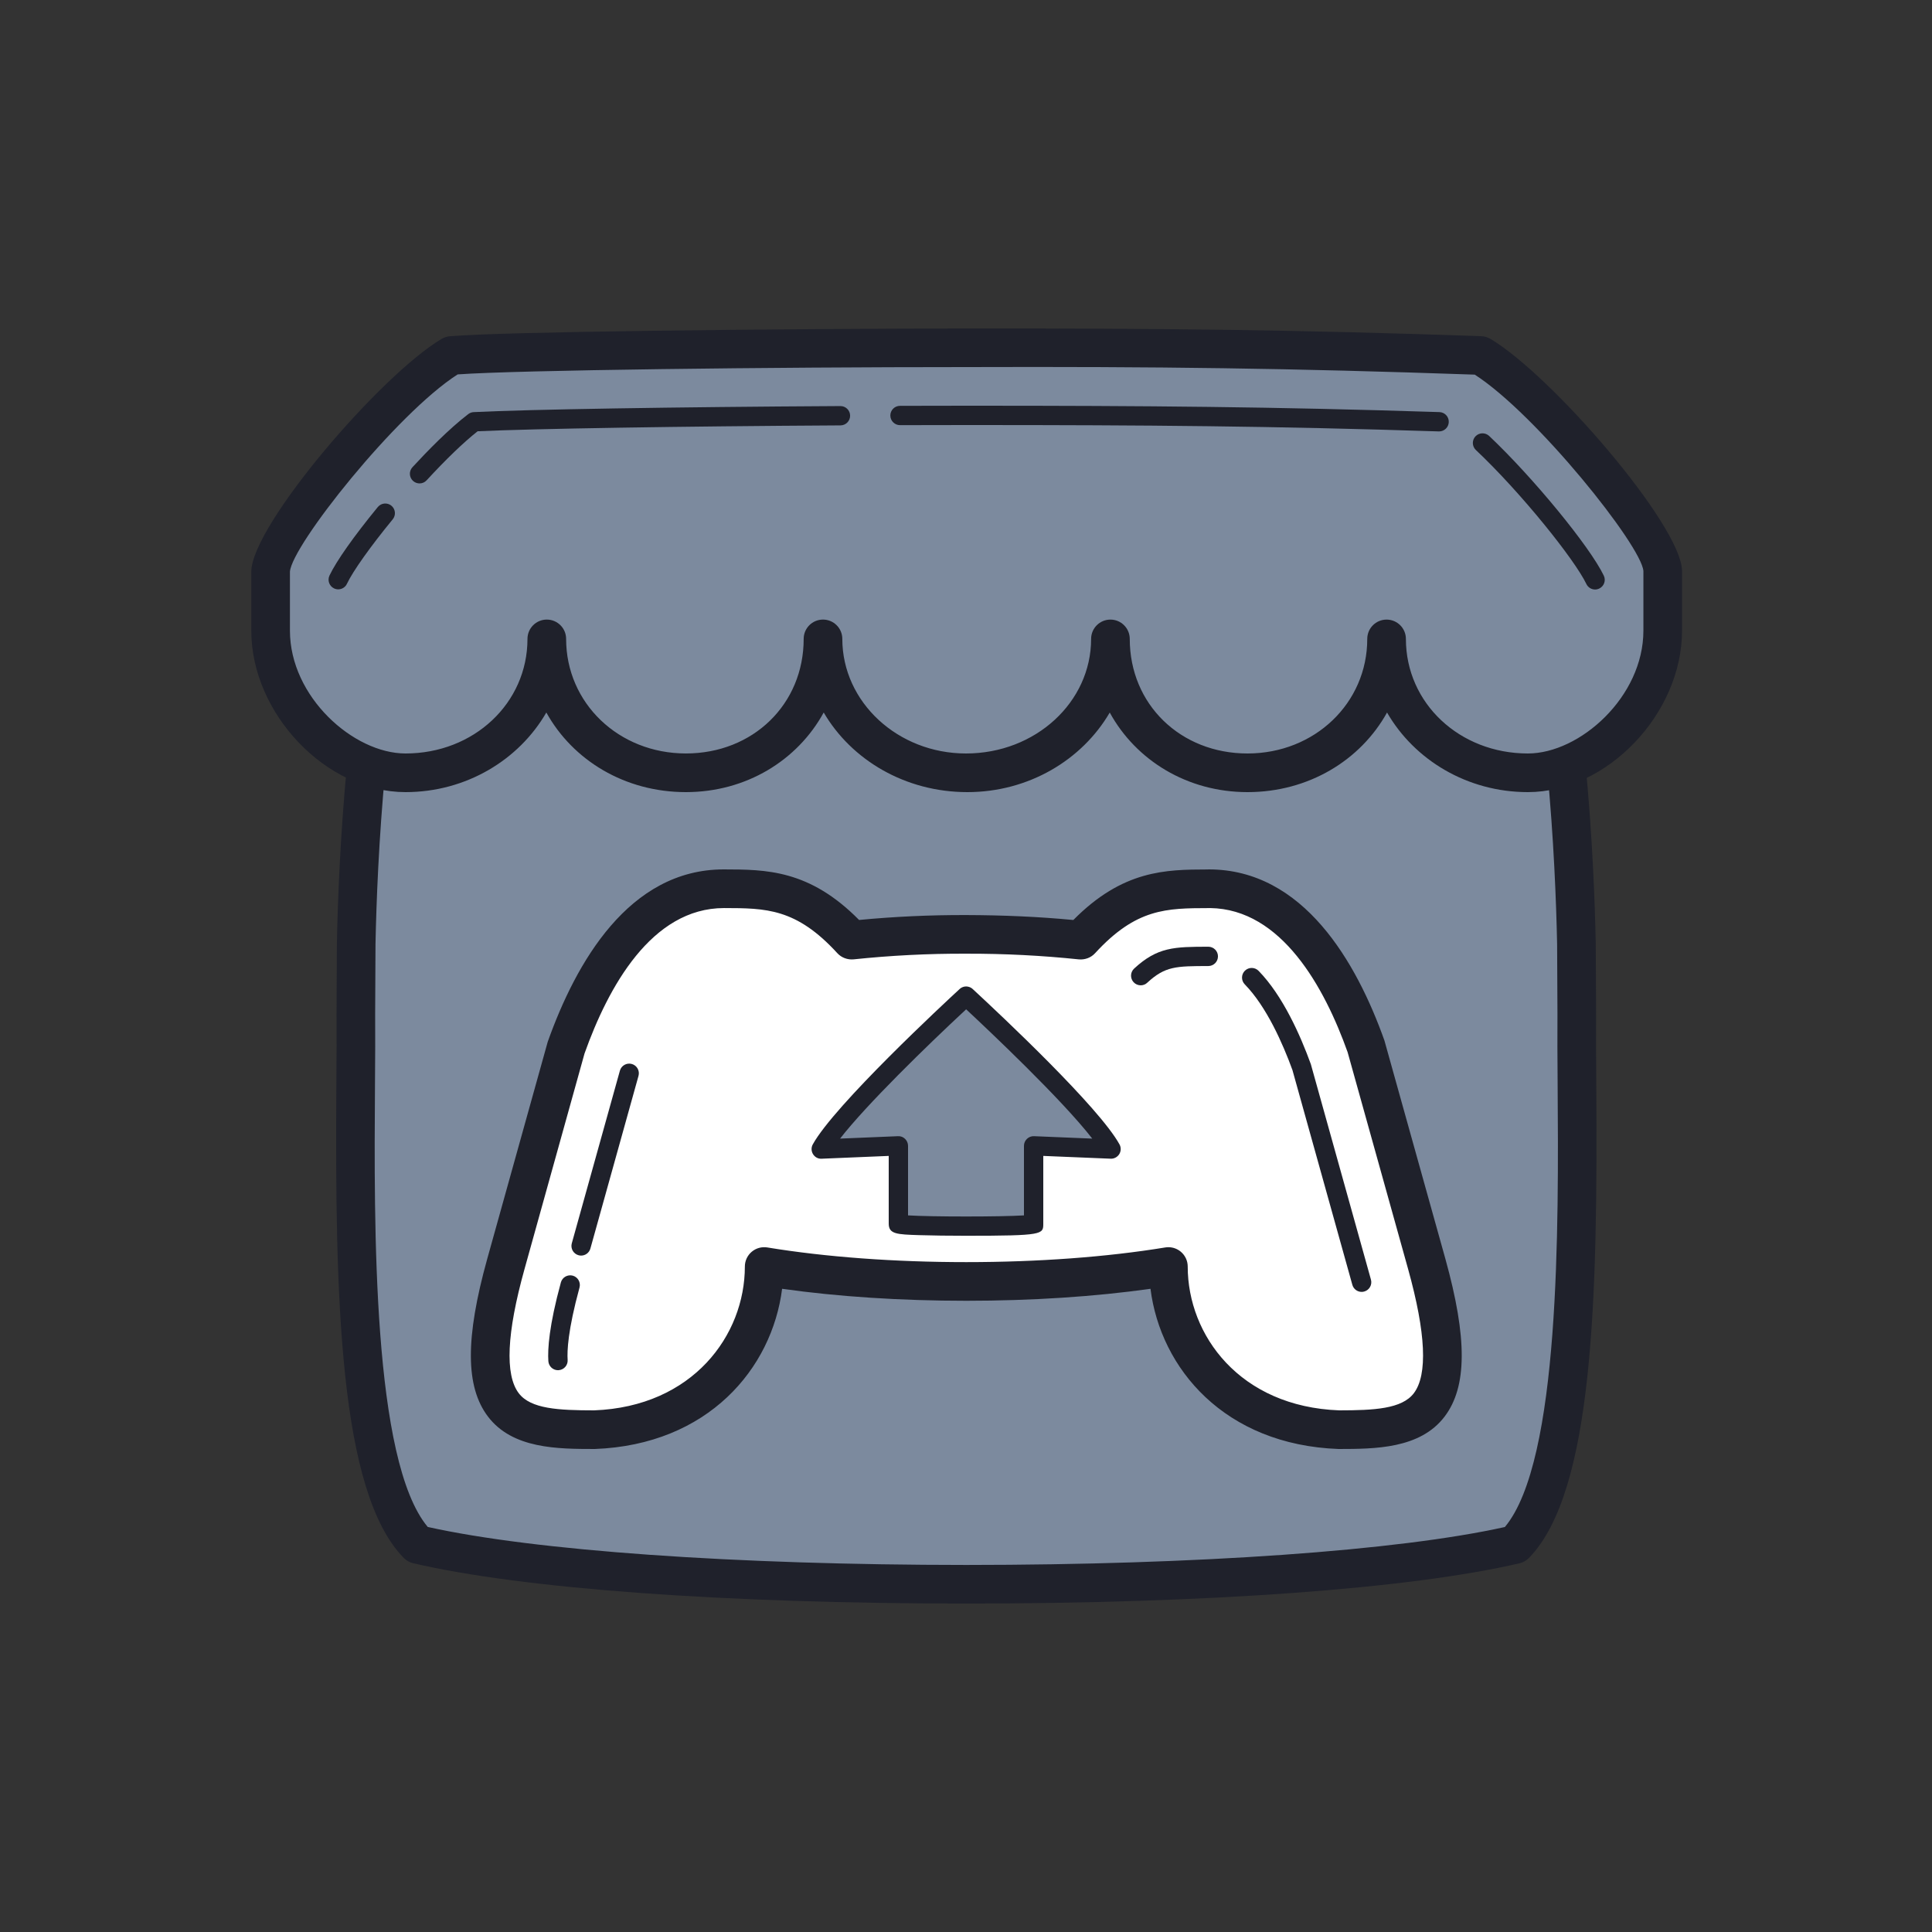
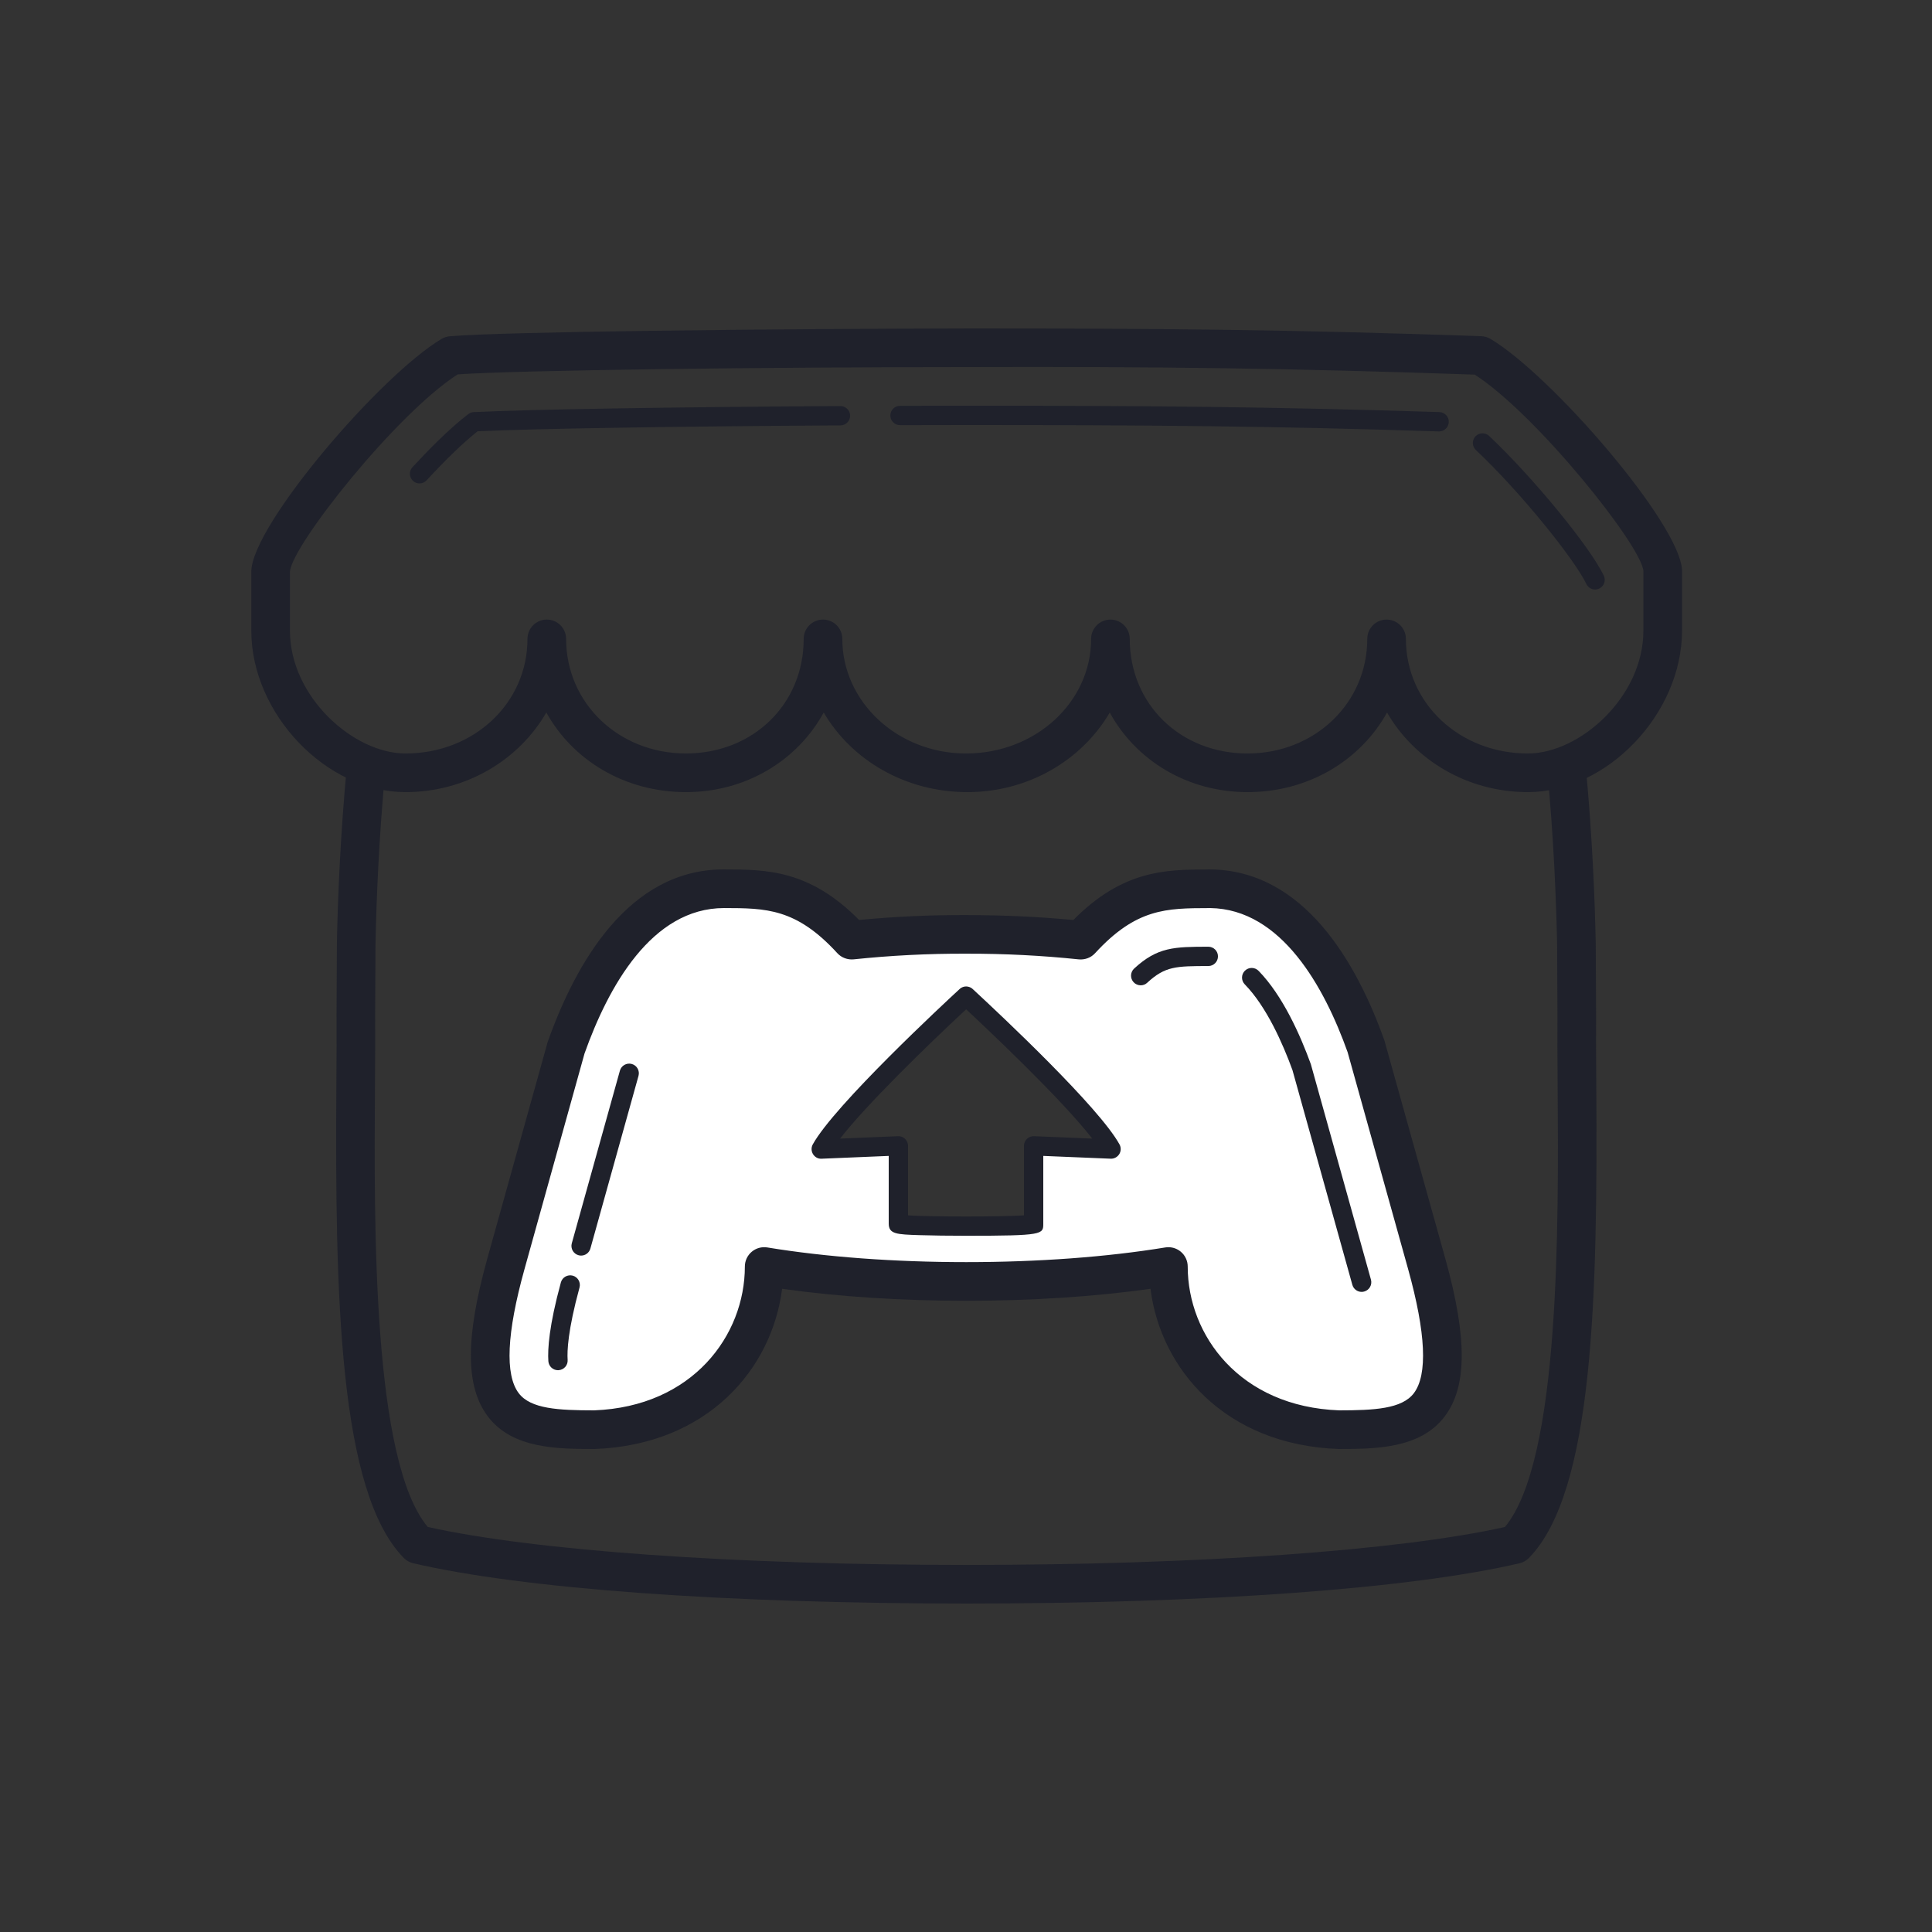
<svg xmlns="http://www.w3.org/2000/svg" viewBox="0 0 100 100" width="100px" height="100px" baseProfile="basic">
  <rect x="0" y="0" width="100" height="100" fill="#333333" stroke="none" />
-   <path fill="#7c8a9e" d="M76.634,18.401C66.867,18.058,60.092,17.999,49.999,18c-10.089,0.001-23.851,0.158-26.631,0.401 h0.001c-3.143,1.866-9.302,9.289-9.362,11.155v3.089c0,3.112,2.313,5.917,4.93,6.94c-0.316,3.388-0.454,6.888-0.501,9.248v0.013 c-0.007,1.223-0.012,2.227-0.018,3.622c0.064,7.247-0.718,23.482,3.194,27.471c6.061,1.415,17.214,2.058,28.404,2.062h0.001 c11.19-0.003,22.343-0.647,28.404-2.058c3.911-3.99,3.13-20.225,3.194-27.469c-0.006-1.395-0.011-2.399-0.018-3.622v-0.013 c-0.049-2.355-0.186-5.852-0.503-9.237c2.632-1.01,4.967-3.829,4.967-6.956v-3.089C86,27.69,79.775,20.267,76.634,18.401z" />
  <path fill="#1f212b" d="M79.082,41c-3.137,0-5.874-1.666-7.289-4.12C70.42,39.354,67.73,41,64.57,41 c-3.12,0-5.775-1.646-7.13-4.119C56.009,39.334,53.242,41,50.071,41c-3.22,0-6.001-1.667-7.436-4.121 C41.28,39.354,38.624,41,35.502,41c-3.161,0-5.852-1.646-7.224-4.121C26.863,39.333,24.126,41,20.989,41 c-4.103,0-7.982-4.061-7.982-8.356v-3.089c0.076-2.421,6.695-10.14,9.851-12.014c0.129-0.077,0.274-0.123,0.424-0.136 c2.754-0.241,16.59-0.387,27.058-0.405c9.886,0,16.729,0.064,26.329,0.401c0.167,0.006,0.332,0.054,0.476,0.14 c3.175,1.886,9.838,9.606,9.917,11.981l0,3.122C87.062,36.939,83.184,41,79.082,41z M71.769,32.07c0.552,0,1,0.448,1,1 c0,3.325,2.773,5.93,6.313,5.93c2.692,0,5.98-2.933,5.98-6.356v-3.089c-0.1-1.313-5.541-8.115-8.729-10.164 C66.792,19.059,59.928,18.969,49.999,19c-10.136,0-23.166,0.155-26.311,0.379c-3.167,2.025-8.586,8.853-8.681,10.21l0,3.055 c0,3.423,3.289,6.356,5.982,6.356c3.54,0,6.312-2.605,6.313-5.931c0-0.552,0.448-1,1-1l0,0c0.552,0,1,0.448,1,1 c0,3.325,2.723,5.93,6.2,5.93c3.476,0,6.096-2.549,6.096-5.93c0-0.552,0.448-1,1-1s1,0.448,1,1C43.599,36.34,46.47,39,50,39 c3.603,0,6.476-2.66,6.476-5.93c0-0.552,0.448-1,1-1s1,0.448,1,1c0,3.381,2.62,5.93,6.094,5.93c3.476,0,6.199-2.605,6.199-5.93 C70.769,32.518,71.216,32.07,71.769,32.07z" />
  <path fill="#1f212b" d="M50.018,83c-12.529-0.003-22.965-0.765-28.633-2.088c-0.185-0.043-0.354-0.138-0.486-0.273 c-3.354-3.421-3.564-13.548-3.489-24.514c0.009-1.362,0.018-2.6,0.009-3.648l0.018-3.636c0.043-2.193,0.17-5.553,0.524-9.264 c0.052-0.55,0.538-0.951,1.091-0.9c0.55,0.053,0.953,0.541,0.9,1.091c-0.349,3.648-0.473,6.954-0.516,9.085l-0.018,3.62 c0.009,1.044,0.001,2.293-0.009,3.667c-0.05,7.32-0.134,19.47,2.731,22.895c5.526,1.23,15.898,1.964,27.876,1.967 c11.974-0.003,22.346-0.735,27.876-1.964c2.865-3.425,2.781-15.574,2.731-22.894c-0.01-1.373-0.018-2.622-0.009-3.679l-0.018-3.607 c-0.045-2.158-0.172-5.487-0.518-9.081c-0.053-0.55,0.35-1.038,0.9-1.091c0.556-0.046,1.039,0.351,1.091,0.9 c0.352,3.655,0.48,7.038,0.527,9.232l0.018,3.652c-0.009,1.061,0,2.298,0.009,3.66c0.076,10.966-0.134,21.092-3.489,24.513 c-0.133,0.136-0.302,0.23-0.487,0.273C72.976,82.237,62.541,82.997,50.018,83z" />
  <path fill="#fff" d="M69.284,74c-5.67-0.209-8.808-4.328-8.808-8.445c-3.138,0.515-6.8,0.772-10.461,0.772h-0.002 c-3.661,0-7.322-0.257-10.459-0.772c0,4.116-3.138,8.233-8.808,8.445c-3.823-0.006-6.888-0.212-4.566-8.569l3.132-11.238 c2.917-8.19,7.099-8.193,8.144-8.193c2.214,0.005,4.186,0,6.621,2.66c1.92-0.201,3.923-0.302,5.931-0.298h0.003 c2.008-0.003,4.01,0.1,5.931,0.3c2.438-2.659,4.404-2.653,6.618-2.659h0.006V46c1.048,0,5.231,0,8.148,8.19l3.134,11.238 C76.172,73.788,73.107,73.994,69.284,74z M50.006,51.559v0.002c-0.005,0.005-6.357,5.839-7.499,7.914l3.993-0.167v4.027 c0,0.17,7,0.17,7,0v-4.027l4.007,0.166c-1.142-2.075-7.499-7.914-7.499-7.914v-0.002l-0.001,0.001L50.006,51.559z" />
  <path fill="#1f212b" d="M69.286,75c-5.904-0.217-9.216-4.165-9.737-8.292c-2.88,0.406-6.15,0.62-9.534,0.62 c-3.384,0-6.654-0.213-9.533-0.62c-0.521,4.125-3.829,8.072-9.697,8.292c-1.919-0.002-4.259-0.006-5.528-1.679 c-1.167-1.538-1.179-4.054-0.039-8.157l3.132-11.239C29.811,49.817,32.555,45,37.458,45c2.193,0.005,4.433,0.009,7.008,2.617 c1.805-0.172,3.664-0.26,5.545-0.254c1.908,0.006,3.725,0.083,5.545,0.256c2.559-2.587,4.781-2.61,6.932-2.616 C62.514,45.001,62.541,45,62.567,45c4.906,0,7.651,4.815,9.09,8.855l3.156,11.304c0,0,0,0,0,0.001 c1.14,4.105,1.128,6.623-0.04,8.161C73.504,74.994,71.165,74.997,69.286,75z M60.476,64.555c0.235,0,0.465,0.083,0.647,0.238 c0.224,0.19,0.353,0.469,0.353,0.762c0,3.556,2.695,7.256,7.845,7.445c1.791-0.003,3.239-0.07,3.859-0.888 c0.723-0.953,0.624-3.111-0.294-6.416l-3.134-11.237c-1.194-3.345-3.416-7.408-7.114-7.458c-0.023,0.001-0.047,0.002-0.07,0.002 c-2.194,0.006-3.756,0.011-5.887,2.335c-0.213,0.233-0.525,0.348-0.841,0.319c-1.906-0.198-3.814-0.299-5.826-0.294 c-1.993-0.009-3.944,0.096-5.831,0.293c-0.312,0.029-0.628-0.085-0.842-0.319c-2.13-2.328-3.696-2.331-5.863-2.336 c-3.757,0-6,4.094-7.223,7.528L27.145,65.7c-0.918,3.303-1.017,5.46-0.295,6.412c0.621,0.818,2.069,0.885,3.898,0.888 c5.111-0.192,7.806-3.891,7.806-7.445c0-0.293,0.129-0.572,0.353-0.762s0.517-0.272,0.81-0.225 c3.025,0.497,6.585,0.759,10.297,0.759c3.713,0,7.274-0.263,10.3-0.759C60.368,64.56,60.422,64.555,60.476,64.555z" />
  <path fill="#1f212b" d="M50.004,63.963c-0.882,0-1.764-0.011-2.425-0.032C46.43,63.894,46,63.88,46,63.335V59.83 l-3.472,0.145c-0.187,0.012-0.351-0.083-0.446-0.236s-0.1-0.346-0.013-0.504c1.119-2.033,6.858-7.358,7.577-8.021 c0.016-0.017,0.034-0.032,0.052-0.047c0.122-0.095,0.278-0.132,0.429-0.092l0.002,0c0.086,0.021,0.163,0.064,0.224,0.123 c1.54,1.425,6.542,6.127,7.592,8.036c0.087,0.158,0.082,0.351-0.013,0.504c-0.095,0.153-0.269,0.246-0.446,0.236L54,59.83v3.506 C54,63.892,54,63.963,50.004,63.963z M47,62.908c1.19,0.076,4.81,0.077,6,0v-3.599c0-0.136,0.056-0.267,0.154-0.361 c0.098-0.094,0.232-0.147,0.367-0.139l3.014,0.125c-1.577-2.035-5.375-5.618-6.528-6.692c-2.057,1.912-5.157,4.932-6.525,6.692 l2.997-0.125c0.15-0.007,0.27,0.045,0.367,0.139C46.944,59.042,47,59.172,47,59.309V62.908z" />
  <path fill="#1f212b" d="M82.562,30.513c-0.187,0-0.365-0.104-0.451-0.284c-0.608-1.267-3.367-4.717-5.72-6.937 c-0.201-0.189-0.21-0.506-0.021-0.707c0.189-0.2,0.506-0.209,0.707-0.021c2.273,2.145,5.213,5.727,5.935,7.231 c0.12,0.249,0.015,0.548-0.234,0.667C82.708,30.497,82.634,30.513,82.562,30.513z" />
  <path fill="#1f212b" d="M74.489,22.33c-0.006,0-0.011,0-0.017,0C65.899,22.052,59.342,22,50.242,22h-0.243 c-1.108,0-2.251,0.002-3.414,0.006c0,0-0.001,0-0.001,0c-0.275,0-0.499-0.223-0.5-0.499s0.222-0.5,0.499-0.501 C47.746,21.002,48.89,21,49.999,21h0.243c9.11,0,15.675,0.053,24.263,0.33c0.276,0.009,0.493,0.24,0.483,0.516 C74.98,22.116,74.758,22.33,74.489,22.33z" />
  <path fill="#1f212b" d="M21.716,25.022c-0.121,0-0.243-0.044-0.339-0.132c-0.203-0.187-0.216-0.503-0.029-0.707 c0.769-0.834,1.893-1.987,2.889-2.749c0.081-0.062,0.178-0.098,0.279-0.103c2.86-0.141,10.312-0.264,18.983-0.313 c0.001,0,0.002,0,0.003,0c0.275,0,0.499,0.222,0.5,0.497c0.001,0.276-0.221,0.501-0.497,0.503 c-8.371,0.048-15.86,0.169-18.783,0.304c-0.724,0.572-1.633,1.446-2.639,2.538C21.985,24.968,21.851,25.022,21.716,25.022z" />
-   <path fill="#1f212b" d="M17.506,30.504c-0.071,0-0.144-0.015-0.213-0.048c-0.25-0.118-0.356-0.416-0.239-0.666 c0.352-0.745,1.263-2.037,2.501-3.546c0.175-0.213,0.49-0.245,0.704-0.069c0.213,0.175,0.244,0.49,0.069,0.704 c-1.154,1.405-2.062,2.685-2.371,3.338C17.874,30.398,17.694,30.504,17.506,30.504z" />
  <path fill="#1f212b" d="M70.478,66.868c-0.219,0-0.419-0.145-0.481-0.366l-3.1-11.115c-0.497-1.366-1.339-3.281-2.468-4.437 c-0.193-0.198-0.189-0.514,0.008-0.707c0.199-0.193,0.515-0.189,0.707,0.008c1.254,1.284,2.163,3.336,2.705,4.831l3.111,11.151 c0.074,0.266-0.081,0.542-0.347,0.616C70.568,66.862,70.522,66.868,70.478,66.868z" />
  <path fill="#1f212b" d="M59.043,51c-0.134,0-0.269-0.054-0.367-0.16c-0.188-0.203-0.176-0.519,0.027-0.707 c1.214-1.124,2.091-1.126,3.838-1.131c0,0,0.001,0,0.001,0c0.275,0,0.5,0.223,0.5,0.499c0,0.276-0.223,0.501-0.499,0.501 c-1.671,0.004-2.234,0.006-3.162,0.864C59.287,50.957,59.165,51,59.043,51z" />
  <path fill="#1f212b" d="M30.078,64.989c-0.044,0-0.09-0.006-0.135-0.019c-0.266-0.074-0.421-0.35-0.347-0.616l2.49-8.936 c0.074-0.266,0.35-0.421,0.616-0.347c0.266,0.074,0.421,0.35,0.347,0.616l-2.49,8.936C30.498,64.844,30.297,64.989,30.078,64.989z" />
  <path fill="#1f212b" d="M28.882,70.922c-0.261,0-0.48-0.202-0.499-0.466c-0.042-0.621,0.035-1.832,0.648-4.078 c0.073-0.267,0.349-0.421,0.614-0.351c0.266,0.073,0.423,0.348,0.351,0.614c-0.607,2.222-0.646,3.301-0.615,3.746 c0.019,0.275-0.189,0.514-0.465,0.533C28.905,70.921,28.894,70.922,28.882,70.922z" />
</svg>